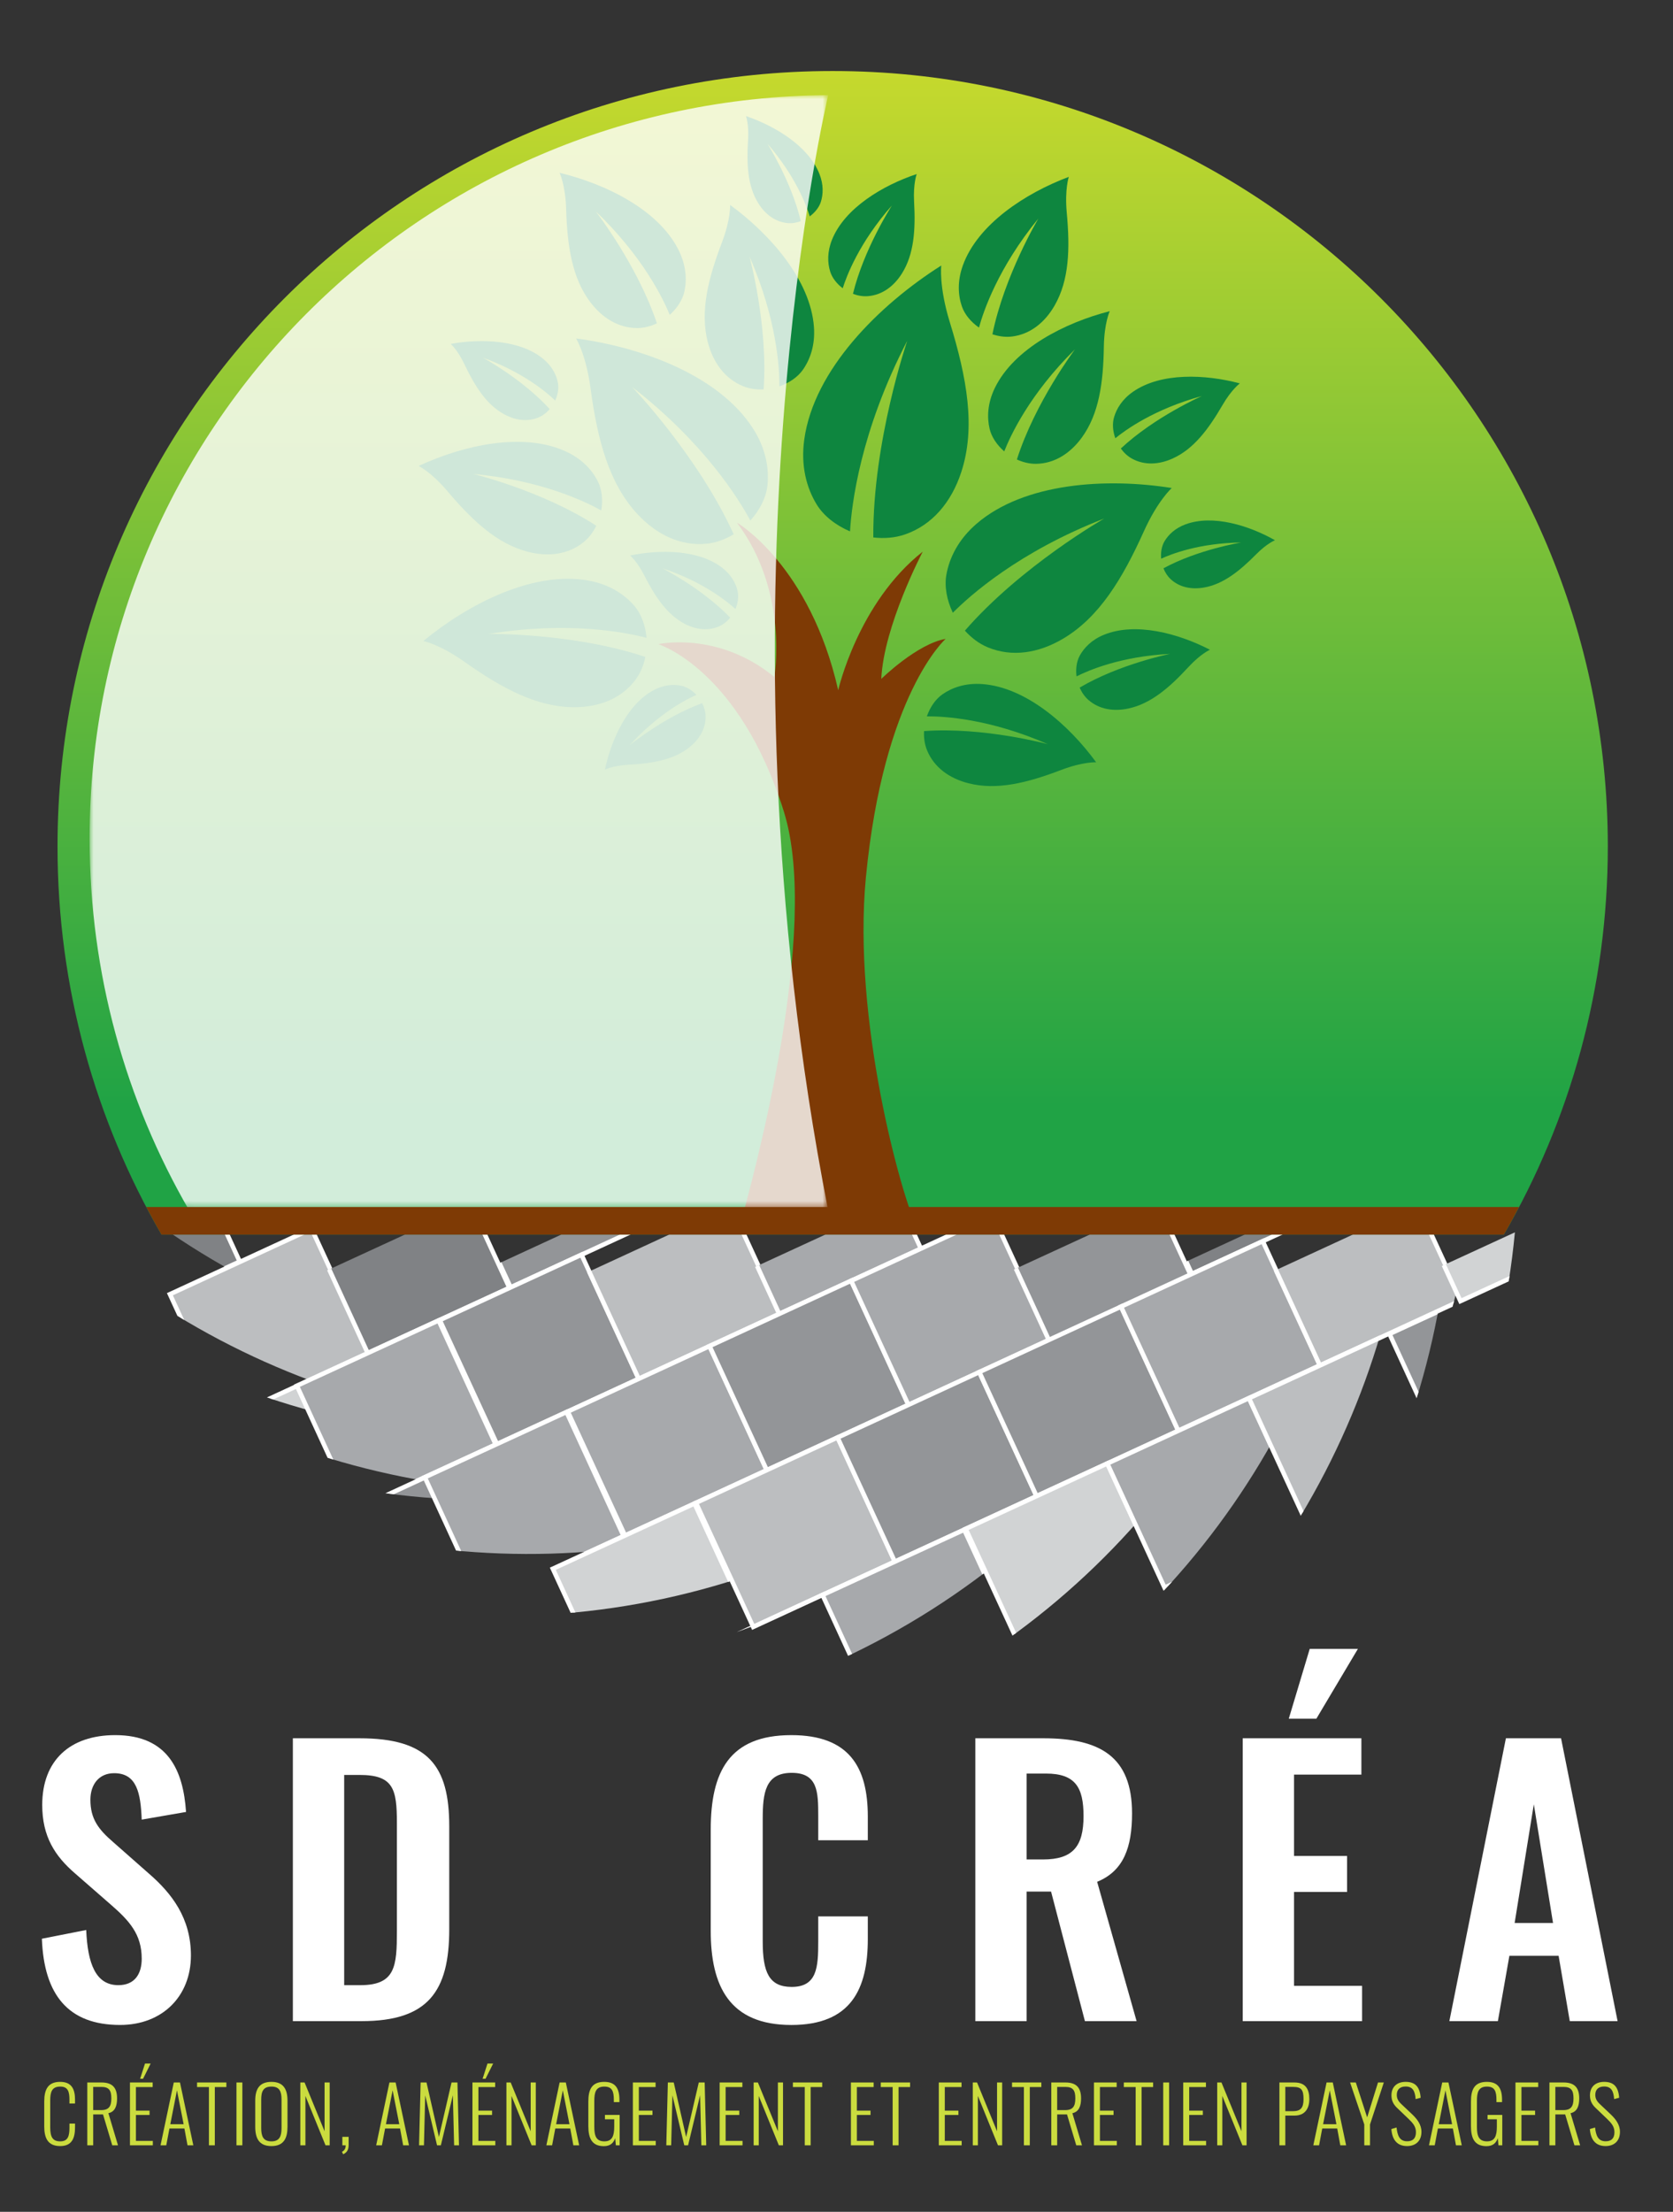
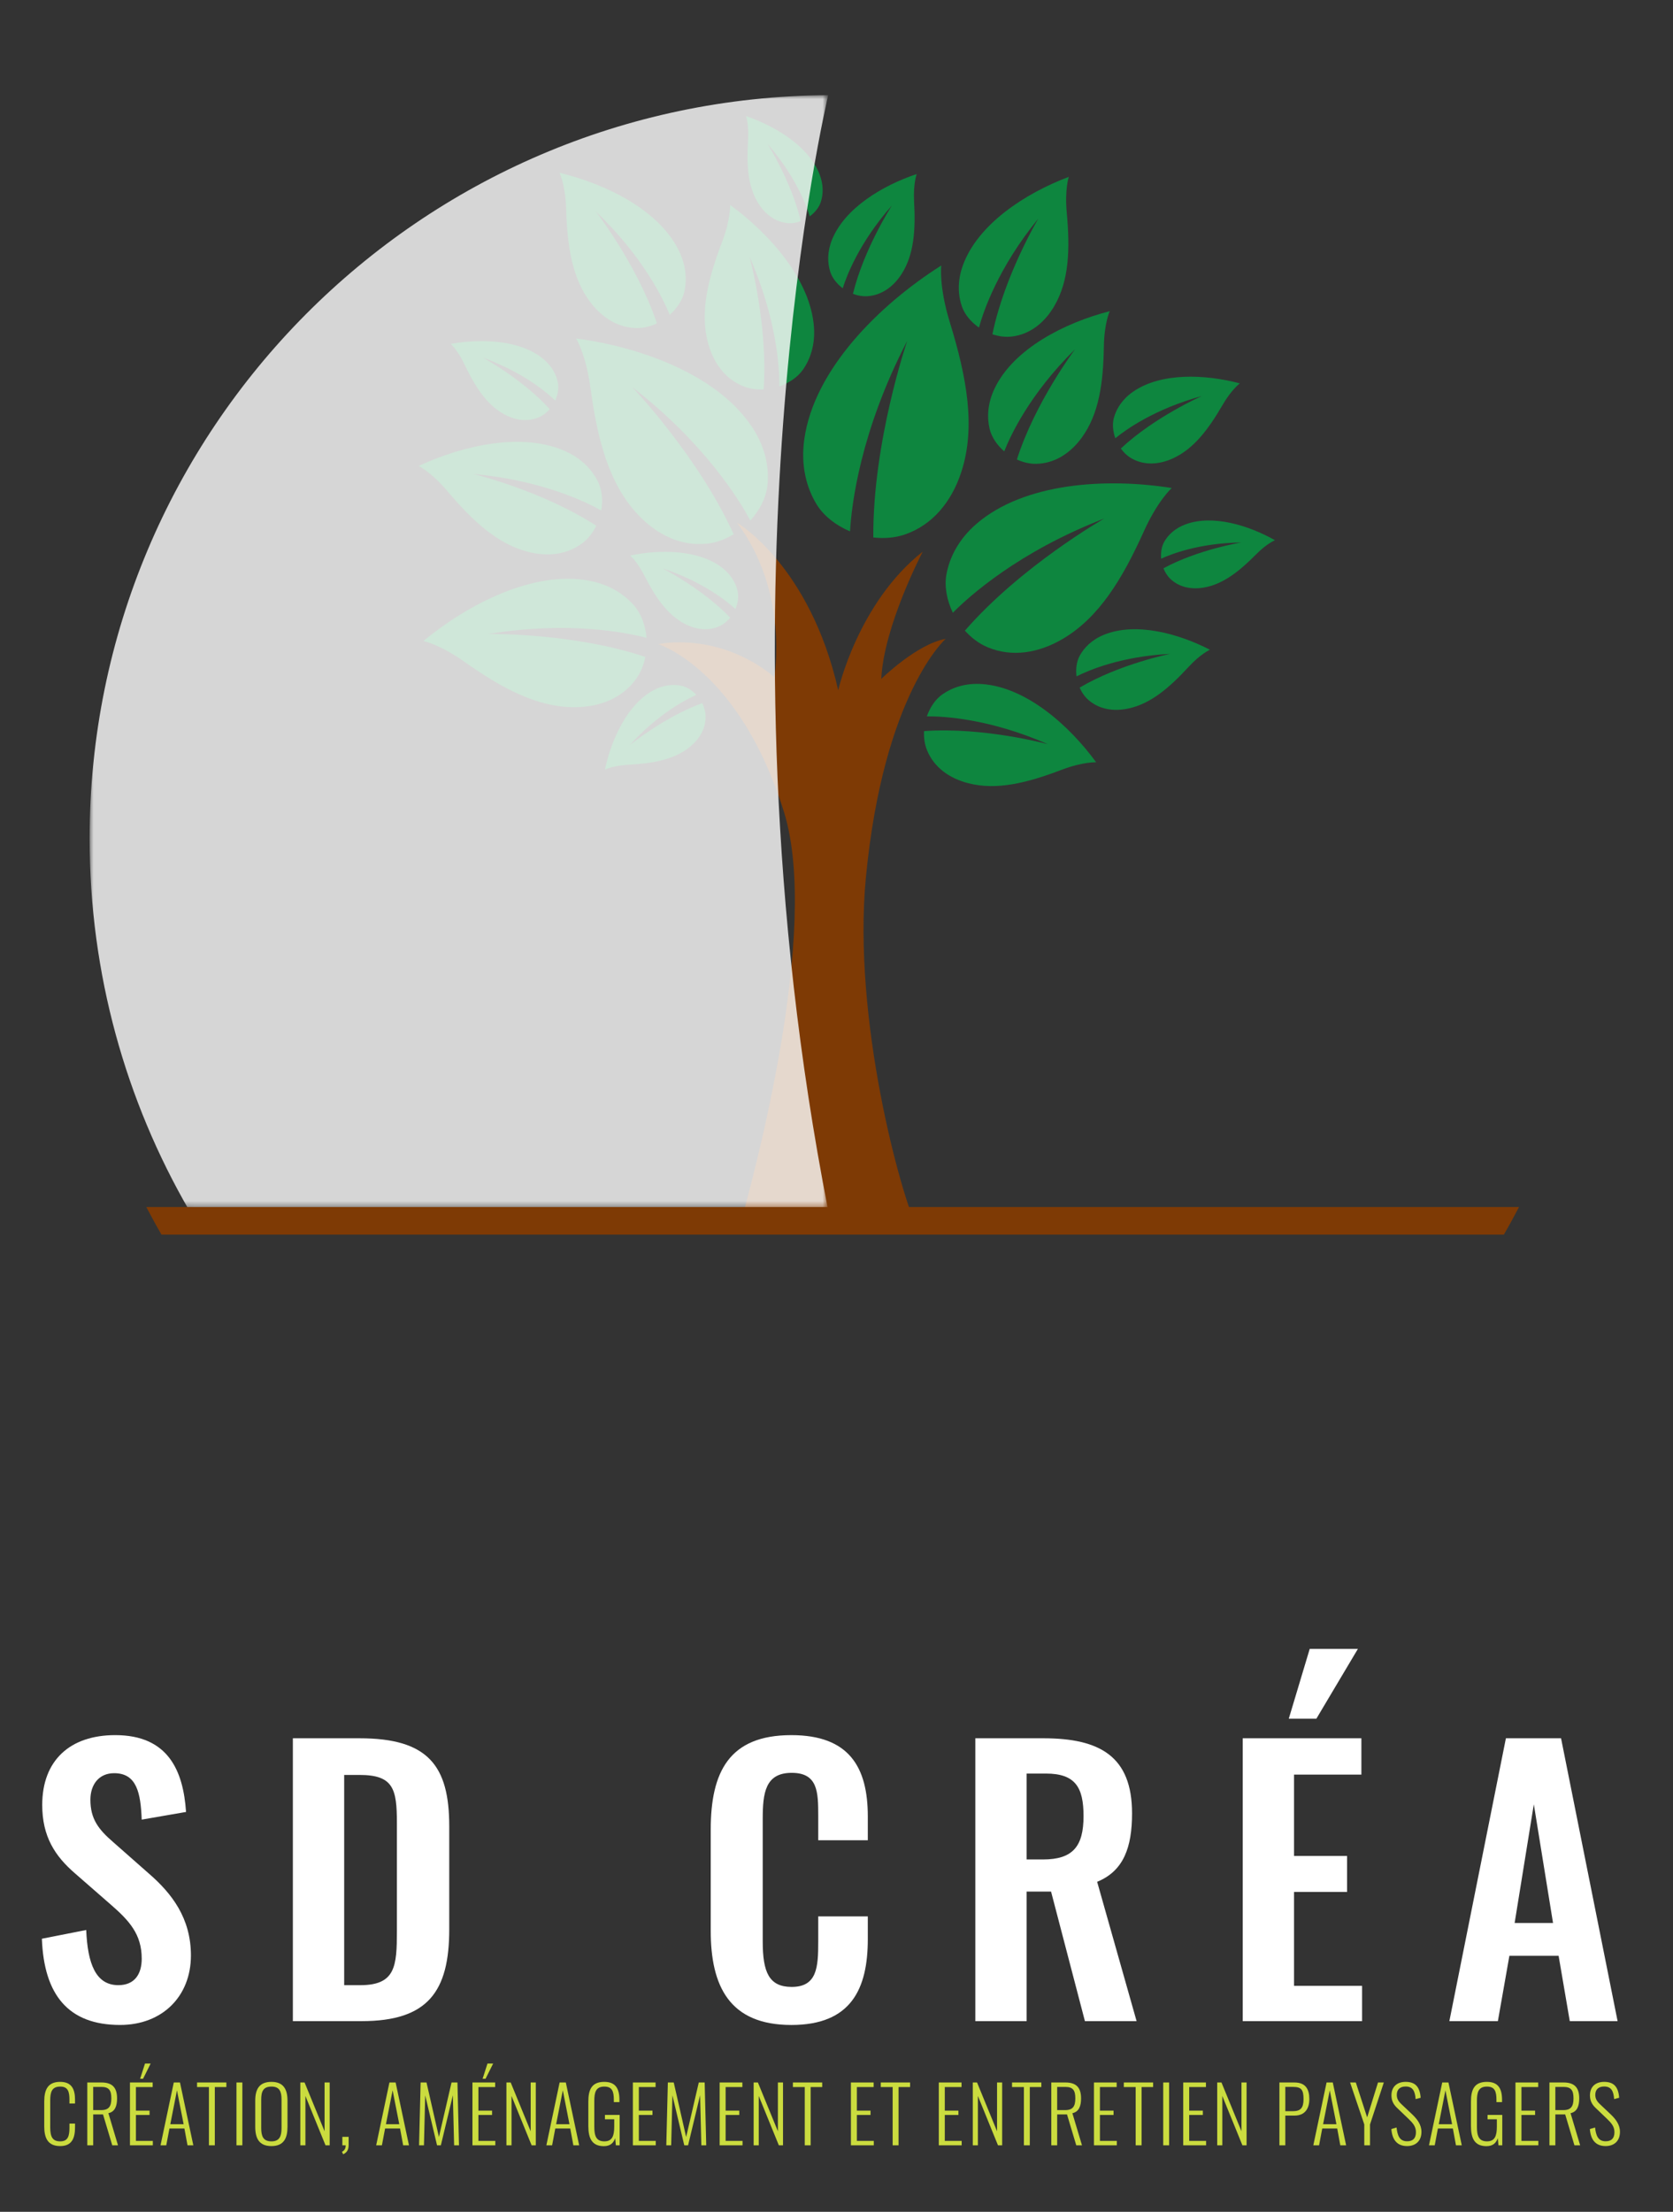
<svg xmlns="http://www.w3.org/2000/svg" xmlns:xlink="http://www.w3.org/1999/xlink" version="1.1" id="Calque_1" x="0px" y="0px" width="215.667px" height="285px" viewBox="0 0 215.667 285" enable-background="new 0 0 215.667 285" xml:space="preserve">
  <rect x="0" y="0" width="215.667" height="285" fill="#333333" stroke="none" />
  <g>
    <defs>
      <rect id="SVGID_1_" x="-324.333" y="-119.627" width="870.236" height="623.627" />
    </defs>
    <clipPath id="SVGID_2_">
      <use xlink:href="#SVGID_1_" overflow="visible" />
    </clipPath>
    <g clip-path="url(#SVGID_2_)">
      <defs>
        <rect id="SVGID_3_" x="-324.333" y="-119.627" width="870.236" height="623.627" />
      </defs>
      <clipPath id="SVGID_4_">
        <use xlink:href="#SVGID_3_" overflow="visible" />
      </clipPath>
      <path clip-path="url(#SVGID_4_)" fill="#FFFFFF" d="M5.399,249.813l5.715-1.125c0.18,4.318,1.215,7.108,4.14,7.108    c2.115,0,3.015-1.439,3.015-3.42c0-3.148-1.62-4.904-4.005-6.974l-4.59-4.005c-2.61-2.25-4.23-4.771-4.23-8.819    c0-5.76,3.6-9,9.405-9c6.84,0,8.775,4.589,9.134,9.899l-5.714,0.989c-0.135-3.42-0.63-5.983-3.555-5.983    c-1.98,0-3.06,1.483-3.06,3.419c0,2.475,1.035,3.825,2.97,5.49l4.545,4.005c2.97,2.563,5.444,5.76,5.444,10.573    c0,5.266-3.69,8.955-9.134,8.955C8.819,260.927,5.669,257.057,5.399,249.813" />
      <path clip-path="url(#SVGID_4_)" fill="#FFFFFF" d="M37.753,223.984h8.595c8.865,0,11.564,3.554,11.564,11.338v13.275    c0,8.01-2.745,11.835-11.294,11.835h-8.865V223.984z M46.438,255.798c4.544,0,4.725-2.431,4.725-6.976v-13.949    c0-4.364-0.45-6.164-4.815-6.164h-1.98v27.089H46.438z" />
      <path clip-path="url(#SVGID_4_)" fill="#FFFFFF" d="M91.619,248.778v-13.006c0-7.47,2.385-12.193,10.395-12.193    c7.469,0,9.855,4.139,9.855,10.483v3.062h-6.391v-3.151c0-3.059-0.045-5.535-3.42-5.535c-3.419,0-3.735,2.611-3.735,5.941v15.794    c0,3.959,0.811,5.849,3.735,5.849c3.286,0,3.42-2.563,3.42-5.805v-3.284h6.391v2.925c0,6.436-2.161,11.069-9.855,11.069    C94.003,260.927,91.619,255.887,91.619,248.778" />
      <path clip-path="url(#SVGID_4_)" fill="#FFFFFF" d="M125.729,223.984h8.773c7.29,0,11.431,2.34,11.431,9.675    c0,4.364-1.08,7.423-4.5,8.819l5.085,17.954h-6.661l-4.364-16.694h-3.149v16.694h-6.614V223.984z M134.458,239.599    c3.825,0,5.221-1.665,5.221-5.58c0-3.69-1.035-5.489-4.86-5.489h-2.475v11.069H134.458z" />
      <path clip-path="url(#SVGID_4_)" fill="#FFFFFF" d="M160.198,223.984h15.299v4.679h-8.684v10.485h6.839v4.634h-6.839v12.105h8.773    v4.545h-15.389V223.984z M168.837,212.465h6.21l-5.355,8.999h-3.555L168.837,212.465z" />
      <path clip-path="url(#SVGID_4_)" fill="#FFFFFF" d="M194.127,223.983h7.109l7.289,36.449h-6.164l-1.439-8.416h-6.346l-1.484,8.416    h-6.254L194.127,223.983z M200.202,247.788l-2.476-15.301l-2.474,15.301H200.202z" />
    </g>
    <g clip-path="url(#SVGID_2_)">
      <defs>
-         <path id="SVGID_5_" d="M20.816,159.09c17.285,29.838,49.558,49.912,86.522,49.912c36.965,0,69.238-20.074,86.524-49.912H20.816z" />
-       </defs>
+         </defs>
      <clipPath id="SVGID_6_">
        <use xlink:href="#SVGID_5_" overflow="visible" />
      </clipPath>
      <rect x="8.111" y="149.991" transform="matrix(0.908 -0.418 0.418 0.908 -64.788 22.179)" clip-path="url(#SVGID_6_)" fill="#808285" width="20.12" height="17.61" />
      <rect x="8.111" y="149.991" transform="matrix(0.908 -0.418 0.418 0.908 -64.788 22.179)" clip-path="url(#SVGID_6_)" fill="none" stroke="#FFFFFF" stroke-width="0.58" stroke-miterlimit="10" width="20.12" height="17.61" />
      <rect x="26.382" y="141.567" transform="matrix(0.908 -0.419 0.419 0.908 -59.61 29.072)" clip-path="url(#SVGID_6_)" fill="#A7A9AC" width="20.121" height="17.612" />
      <rect x="26.382" y="141.567" transform="matrix(0.908 -0.419 0.419 0.908 -59.61 29.072)" clip-path="url(#SVGID_6_)" fill="none" stroke="#FFFFFF" stroke-width="0.58" stroke-miterlimit="10" width="20.121" height="17.612" />
      <rect x="44.657" y="133.147" transform="matrix(0.908 -0.419 0.419 0.908 -54.393 35.937)" clip-path="url(#SVGID_6_)" fill="#58595B" width="20.119" height="17.61" />
      <rect x="44.657" y="133.147" transform="matrix(0.908 -0.419 0.419 0.908 -54.393 35.937)" clip-path="url(#SVGID_6_)" fill="none" stroke="#FFFFFF" stroke-width="0.58" stroke-miterlimit="10" width="20.119" height="17.61" />
-       <rect x="6.346" y="170.195" transform="matrix(0.908 -0.418 0.418 0.908 -73.412 23.298)" clip-path="url(#SVGID_6_)" fill="#58595B" width="20.12" height="17.612" />
      <rect x="6.346" y="170.195" transform="matrix(0.908 -0.418 0.418 0.908 -73.412 23.298)" clip-path="url(#SVGID_6_)" fill="none" stroke="#FFFFFF" stroke-width="0.58" stroke-miterlimit="10" width="20.12" height="17.612" />
      <rect x="24.618" y="161.772" transform="matrix(0.908 -0.419 0.419 0.908 -68.234 30.191)" clip-path="url(#SVGID_6_)" fill="#BCBEC0" width="20.12" height="17.612" />
      <rect x="24.618" y="161.772" transform="matrix(0.908 -0.419 0.419 0.908 -68.234 30.191)" clip-path="url(#SVGID_6_)" fill="none" stroke="#FFFFFF" stroke-width="0.58" stroke-miterlimit="10" width="20.12" height="17.612" />
      <rect x="42.891" y="153.352" transform="matrix(0.908 -0.418 0.418 0.908 -63.008 37.047)" clip-path="url(#SVGID_6_)" fill="#808285" width="20.119" height="17.611" />
      <rect x="42.891" y="153.352" transform="matrix(0.908 -0.418 0.418 0.908 -63.008 37.047)" clip-path="url(#SVGID_6_)" fill="none" stroke="#FFFFFF" stroke-width="0.58" stroke-miterlimit="10" width="20.119" height="17.611" />
      <rect x="61.164" y="144.93" transform="matrix(0.908 -0.419 0.419 0.908 -57.815 43.934)" clip-path="url(#SVGID_6_)" fill="#939598" width="20.12" height="17.611" />
      <rect x="61.164" y="144.93" transform="matrix(0.908 -0.419 0.419 0.908 -57.815 43.934)" clip-path="url(#SVGID_6_)" fill="none" stroke="#FFFFFF" stroke-width="0.58" stroke-miterlimit="10" width="20.12" height="17.611" />
      <rect x="79.436" y="136.509" transform="matrix(0.908 -0.418 0.418 0.908 -52.603 50.797)" clip-path="url(#SVGID_6_)" fill="#58595B" width="20.119" height="17.612" />
      <rect x="79.436" y="136.509" transform="matrix(0.908 -0.418 0.418 0.908 -52.603 50.797)" clip-path="url(#SVGID_6_)" fill="none" stroke="#FFFFFF" stroke-width="0.58" stroke-miterlimit="10" width="20.119" height="17.612" />
      <rect x="22.854" y="181.977" transform="matrix(0.908 -0.419 0.419 0.908 -76.852 31.306)" clip-path="url(#SVGID_6_)" fill="#D1D3D4" width="20.12" height="17.613" />
      <rect x="22.854" y="181.977" transform="matrix(0.908 -0.419 0.419 0.908 -76.852 31.306)" clip-path="url(#SVGID_6_)" fill="none" stroke="#FFFFFF" stroke-width="0.58" stroke-miterlimit="10" width="20.12" height="17.613" />
      <rect x="41.126" y="173.559" transform="matrix(0.908 -0.418 0.418 0.908 -71.619 38.158)" clip-path="url(#SVGID_6_)" fill="#A7A9AC" width="20.121" height="17.609" />
      <rect x="41.126" y="173.559" transform="matrix(0.908 -0.418 0.418 0.908 -71.619 38.158)" clip-path="url(#SVGID_6_)" fill="none" stroke="#FFFFFF" stroke-width="0.58" stroke-miterlimit="10" width="20.121" height="17.609" />
      <rect x="59.399" y="165.134" transform="matrix(0.908 -0.419 0.419 0.908 -66.435 45.05)" clip-path="url(#SVGID_6_)" fill="#939598" width="20.12" height="17.613" />
      <rect x="59.399" y="165.134" transform="matrix(0.908 -0.419 0.419 0.908 -66.435 45.05)" clip-path="url(#SVGID_6_)" fill="none" stroke="#FFFFFF" stroke-width="0.58" stroke-miterlimit="10" width="20.12" height="17.613" />
      <rect x="77.672" y="156.712" transform="matrix(0.908 -0.419 0.419 0.908 -61.236 51.933)" clip-path="url(#SVGID_6_)" fill="#BCBEC0" width="20.12" height="17.612" />
      <rect x="77.672" y="156.712" transform="matrix(0.908 -0.419 0.419 0.908 -61.236 51.933)" clip-path="url(#SVGID_6_)" fill="none" stroke="#FFFFFF" stroke-width="0.58" stroke-miterlimit="10" width="20.12" height="17.612" />
      <rect x="95.945" y="148.292" transform="matrix(0.908 -0.418 0.418 0.908 -56.014 58.778)" clip-path="url(#SVGID_6_)" fill="#A7A9AC" width="20.118" height="17.611" />
      <rect x="95.945" y="148.292" transform="matrix(0.908 -0.418 0.418 0.908 -56.014 58.778)" clip-path="url(#SVGID_6_)" fill="none" stroke="#FFFFFF" stroke-width="0.58" stroke-miterlimit="10" width="20.118" height="17.611" />
      <rect x="114.216" y="139.87" transform="matrix(0.908 -0.419 0.419 0.908 -50.831 65.69)" clip-path="url(#SVGID_6_)" fill="#8E7080" width="20.119" height="17.612" />
      <rect x="114.216" y="139.87" transform="matrix(0.908 -0.419 0.419 0.908 -50.831 65.69)" clip-path="url(#SVGID_6_)" fill="none" stroke="#FFFFFF" stroke-width="0.58" stroke-miterlimit="10" width="20.119" height="17.612" />
      <rect x="132.487" y="131.449" transform="matrix(0.908 -0.419 0.419 0.908 -45.619 72.546)" clip-path="url(#SVGID_6_)" fill="#D1D3D4" width="20.12" height="17.611" />
      <rect x="132.487" y="131.449" transform="matrix(0.908 -0.419 0.419 0.908 -45.619 72.546)" clip-path="url(#SVGID_6_)" fill="none" stroke="#FFFFFF" stroke-width="0.58" stroke-miterlimit="10" width="20.12" height="17.611" />
      <rect x="39.361" y="193.763" transform="matrix(0.908 -0.419 0.419 0.908 -80.252 39.286)" clip-path="url(#SVGID_6_)" fill="#939598" width="20.12" height="17.611" />
      <rect x="39.361" y="193.763" transform="matrix(0.908 -0.419 0.419 0.908 -80.252 39.286)" clip-path="url(#SVGID_6_)" fill="none" stroke="#FFFFFF" stroke-width="0.58" stroke-miterlimit="10" width="20.12" height="17.611" />
      <rect x="57.634" y="185.341" transform="matrix(0.908 -0.418 0.418 0.908 -75.043 46.155)" clip-path="url(#SVGID_6_)" fill="#A7A9AC" width="20.12" height="17.611" />
      <rect x="57.634" y="185.341" transform="matrix(0.908 -0.418 0.418 0.908 -75.043 46.155)" clip-path="url(#SVGID_6_)" fill="none" stroke="#FFFFFF" stroke-width="0.58" stroke-miterlimit="10" width="20.12" height="17.611" />
      <rect x="75.907" y="176.918" transform="matrix(0.908 -0.419 0.419 0.908 -69.858 53.05)" clip-path="url(#SVGID_6_)" fill="#A7A9AC" width="20.12" height="17.612" />
      <rect x="75.907" y="176.918" transform="matrix(0.908 -0.419 0.419 0.908 -69.858 53.05)" clip-path="url(#SVGID_6_)" fill="none" stroke="#FFFFFF" stroke-width="0.58" stroke-miterlimit="10" width="20.12" height="17.612" />
      <rect x="94.178" y="168.497" transform="matrix(0.908 -0.419 0.419 0.908 -64.645 59.912)" clip-path="url(#SVGID_6_)" fill="#939598" width="20.119" height="17.612" />
      <rect x="94.178" y="168.497" transform="matrix(0.908 -0.419 0.419 0.908 -64.645 59.912)" clip-path="url(#SVGID_6_)" fill="none" stroke="#FFFFFF" stroke-width="0.58" stroke-miterlimit="10" width="20.119" height="17.612" />
      <rect x="112.45" y="160.075" transform="matrix(0.908 -0.419 0.419 0.908 -59.453 66.807)" clip-path="url(#SVGID_6_)" fill="#A7A9AC" width="20.119" height="17.612" />
      <rect x="112.45" y="160.075" transform="matrix(0.908 -0.419 0.419 0.908 -59.453 66.807)" clip-path="url(#SVGID_6_)" fill="none" stroke="#FFFFFF" stroke-width="0.58" stroke-miterlimit="10" width="20.119" height="17.612" />
      <rect x="130.723" y="151.657" transform="matrix(0.908 -0.418 0.418 0.908 -54.233 73.65)" clip-path="url(#SVGID_6_)" fill="#939598" width="20.118" height="17.608" />
      <rect x="130.723" y="151.657" transform="matrix(0.908 -0.418 0.418 0.908 -54.233 73.65)" clip-path="url(#SVGID_6_)" fill="none" stroke="#FFFFFF" stroke-width="0.58" stroke-miterlimit="10" width="20.118" height="17.608" />
      <rect x="148.994" y="143.232" transform="matrix(0.908 -0.419 0.419 0.908 -49.036 80.537)" clip-path="url(#SVGID_6_)" fill="#808285" width="20.119" height="17.613" />
      <rect x="148.994" y="143.232" transform="matrix(0.908 -0.419 0.419 0.908 -49.036 80.537)" clip-path="url(#SVGID_6_)" fill="none" stroke="#FFFFFF" stroke-width="0.58" stroke-miterlimit="10" width="20.119" height="17.613" />
      <rect x="167.266" y="134.812" transform="matrix(0.908 -0.419 0.419 0.908 -43.835 87.418)" clip-path="url(#SVGID_6_)" fill="#6D6E71" width="20.12" height="17.612" />
      <rect x="167.266" y="134.812" transform="matrix(0.908 -0.419 0.419 0.908 -43.835 87.418)" clip-path="url(#SVGID_6_)" fill="none" stroke="#FFFFFF" stroke-width="0.58" stroke-miterlimit="10" width="20.12" height="17.612" />
      <rect x="74.143" y="197.125" transform="matrix(0.908 -0.418 0.418 0.908 -78.455 54.142)" clip-path="url(#SVGID_6_)" fill="#D1D3D4" width="20.119" height="17.61" />
      <rect x="74.143" y="197.125" transform="matrix(0.908 -0.418 0.418 0.908 -78.455 54.142)" clip-path="url(#SVGID_6_)" fill="none" stroke="#FFFFFF" stroke-width="0.58" stroke-miterlimit="10" width="20.119" height="17.61" />
      <rect x="92.415" y="188.701" transform="matrix(0.908 -0.419 0.419 0.908 -73.261 61.025)" clip-path="url(#SVGID_6_)" fill="#BCBEC0" width="20.119" height="17.613" />
      <rect x="92.415" y="188.701" transform="matrix(0.908 -0.419 0.419 0.908 -73.261 61.025)" clip-path="url(#SVGID_6_)" fill="none" stroke="#FFFFFF" stroke-width="0.58" stroke-miterlimit="10" width="20.119" height="17.613" />
      <rect x="110.687" y="180.279" transform="matrix(0.908 -0.419 0.419 0.908 -68.071 67.921)" clip-path="url(#SVGID_6_)" fill="#939598" width="20.12" height="17.613" />
      <rect x="110.687" y="180.279" transform="matrix(0.908 -0.419 0.419 0.908 -68.071 67.921)" clip-path="url(#SVGID_6_)" fill="none" stroke="#FFFFFF" stroke-width="0.58" stroke-miterlimit="10" width="20.12" height="17.613" />
-       <rect x="128.959" y="171.859" transform="matrix(0.908 -0.419 0.419 0.908 -62.858 74.779)" clip-path="url(#SVGID_6_)" fill="#939598" width="20.119" height="17.611" />
      <rect x="128.959" y="171.859" transform="matrix(0.908 -0.419 0.419 0.908 -62.858 74.779)" clip-path="url(#SVGID_6_)" fill="none" stroke="#FFFFFF" stroke-width="0.58" stroke-miterlimit="10" width="20.119" height="17.611" />
      <rect x="147.232" y="163.438" transform="matrix(0.908 -0.419 0.419 0.908 -57.654 81.65)" clip-path="url(#SVGID_6_)" fill="#A7A9AC" width="20.118" height="17.611" />
      <rect x="147.232" y="163.438" transform="matrix(0.908 -0.419 0.419 0.908 -57.654 81.65)" clip-path="url(#SVGID_6_)" fill="none" stroke="#FFFFFF" stroke-width="0.58" stroke-miterlimit="10" width="20.118" height="17.611" />
      <rect x="165.503" y="155.015" transform="matrix(0.908 -0.419 0.419 0.908 -52.459 88.55)" clip-path="url(#SVGID_6_)" fill="#BCBEC0" width="20.12" height="17.613" />
      <rect x="165.503" y="155.015" transform="matrix(0.908 -0.419 0.419 0.908 -52.459 88.55)" clip-path="url(#SVGID_6_)" fill="none" stroke="#FFFFFF" stroke-width="0.58" stroke-miterlimit="10" width="20.12" height="17.613" />
      <rect x="183.776" y="146.596" transform="matrix(0.908 -0.418 0.418 0.908 -47.242 95.374)" clip-path="url(#SVGID_6_)" fill="#D1D3D4" width="20.119" height="17.611" />
      <rect x="183.776" y="146.596" transform="matrix(0.908 -0.418 0.418 0.908 -47.242 95.374)" clip-path="url(#SVGID_6_)" fill="none" stroke="#FFFFFF" stroke-width="0.58" stroke-miterlimit="10" width="20.119" height="17.611" />
      <rect x="202.046" y="138.172" transform="matrix(0.908 -0.419 0.419 0.908 -42.054 102.318)" clip-path="url(#SVGID_6_)" fill="#6D6E71" width="20.119" height="17.614" />
      <rect x="202.046" y="138.172" transform="matrix(0.908 -0.419 0.419 0.908 -42.054 102.318)" clip-path="url(#SVGID_6_)" fill="none" stroke="#FFFFFF" stroke-width="0.58" stroke-miterlimit="10" width="20.119" height="17.614" />
      <rect x="90.649" y="208.907" transform="matrix(0.908 -0.419 0.419 0.908 -81.894 62.158)" clip-path="url(#SVGID_6_)" fill="#BCBEC0" width="20.119" height="17.613" />
      <rect x="90.649" y="208.907" transform="matrix(0.908 -0.419 0.419 0.908 -81.894 62.158)" clip-path="url(#SVGID_6_)" fill="none" stroke="#FFFFFF" stroke-width="0.58" stroke-miterlimit="10" width="20.119" height="17.613" />
      <rect x="108.922" y="200.486" transform="matrix(0.908 -0.418 0.418 0.908 -76.672 69.008)" clip-path="url(#SVGID_6_)" fill="#A7A9AC" width="20.118" height="17.612" />
      <rect x="108.922" y="200.486" transform="matrix(0.908 -0.418 0.418 0.908 -76.672 69.008)" clip-path="url(#SVGID_6_)" fill="none" stroke="#FFFFFF" stroke-width="0.58" stroke-miterlimit="10" width="20.118" height="17.612" />
      <rect x="127.193" y="192.065" transform="matrix(0.908 -0.419 0.419 0.908 -71.478 75.895)" clip-path="url(#SVGID_6_)" fill="#D1D3D4" width="20.118" height="17.613" />
      <rect x="127.193" y="192.065" transform="matrix(0.908 -0.419 0.419 0.908 -71.478 75.895)" clip-path="url(#SVGID_6_)" fill="none" stroke="#FFFFFF" stroke-width="0.58" stroke-miterlimit="10" width="20.118" height="17.613" />
      <rect x="145.464" y="183.642" transform="matrix(0.908 -0.419 0.419 0.908 -66.282 82.785)" clip-path="url(#SVGID_6_)" fill="#A7A9AC" width="20.119" height="17.614" />
      <rect x="145.464" y="183.642" transform="matrix(0.908 -0.419 0.419 0.908 -66.282 82.785)" clip-path="url(#SVGID_6_)" fill="none" stroke="#FFFFFF" stroke-width="0.58" stroke-miterlimit="10" width="20.119" height="17.614" />
      <rect x="163.737" y="175.221" transform="matrix(0.908 -0.419 0.419 0.908 -61.082 89.671)" clip-path="url(#SVGID_6_)" fill="#BCBEC0" width="20.119" height="17.611" />
      <rect x="163.737" y="175.221" transform="matrix(0.908 -0.419 0.419 0.908 -61.082 89.671)" clip-path="url(#SVGID_6_)" fill="none" stroke="#FFFFFF" stroke-width="0.58" stroke-miterlimit="10" width="20.119" height="17.611" />
      <rect x="182.009" y="166.8" transform="matrix(0.908 -0.418 0.418 0.908 -55.866 96.51)" clip-path="url(#SVGID_6_)" fill="#939598" width="20.12" height="17.61" />
      <rect x="182.009" y="166.8" transform="matrix(0.908 -0.418 0.418 0.908 -55.866 96.51)" clip-path="url(#SVGID_6_)" fill="none" stroke="#FFFFFF" stroke-width="0.58" stroke-miterlimit="10" width="20.12" height="17.61" />
      <rect x="200.282" y="158.378" transform="matrix(0.908 -0.418 0.418 0.908 -50.663 103.379)" clip-path="url(#SVGID_6_)" fill="#8E7080" width="20.118" height="17.612" />
      <rect x="200.282" y="158.378" transform="matrix(0.908 -0.418 0.418 0.908 -50.663 103.379)" clip-path="url(#SVGID_6_)" fill="none" stroke="#FFFFFF" stroke-width="0.58" stroke-miterlimit="10" width="20.118" height="17.612" />
    </g>
    <g clip-path="url(#SVGID_2_)">
      <defs>
-         <path id="SVGID_7_" d="M7.415,109.076c0,18.224,4.881,35.305,13.402,50.014h173.046c8.521-14.709,13.401-31.79,13.401-50.014     c0-55.186-44.738-99.925-99.926-99.925C52.152,9.151,7.415,53.89,7.415,109.076" />
-       </defs>
+         </defs>
      <clipPath id="SVGID_8_">
        <use xlink:href="#SVGID_7_" overflow="visible" />
      </clipPath>
      <linearGradient id="SVGID_9_" gradientUnits="userSpaceOnUse" x1="-324.334" y1="503.998" x2="-323.334" y2="503.998" gradientTransform="matrix(-1.609 148.852 148.852 1.609 -75435.023 47475.938)">
        <stop offset="0" style="stop-color:#C6D92D" />
        <stop offset="0.899" style="stop-color:#20A345" />
        <stop offset="1" style="stop-color:#20A345" />
      </linearGradient>
      <polygon clip-path="url(#SVGID_8_)" fill="url(#SVGID_9_)" points="208.885,9.168 207.241,161.25 5.794,159.072 7.438,6.991   " />
    </g>
    <g clip-path="url(#SVGID_2_)">
      <defs>
        <rect id="SVGID_10_" x="-324.333" y="-119.627" width="870.236" height="623.627" />
      </defs>
      <clipPath id="SVGID_11_">
        <use xlink:href="#SVGID_10_" overflow="visible" />
      </clipPath>
      <path clip-path="url(#SVGID_11_)" fill="#7E3A05" d="M101.062,104.62c4.748,15.253-3.904,47.002-5.846,53.914h23.127    c-2.226-4.505-8.467-27.262-6.721-45.467c2.27-23.665,10.282-30.746,10.282-30.746c-3.705,0.654-8.296,5.156-8.296,5.156    c0.311-6.832,5.346-16.399,5.346-16.399c-8.357,6.584-10.9,17.858-10.9,17.858C104.4,72.817,95.004,67.352,95.004,67.352    c6.739,8.944,4.817,19.875,4.817,19.875c-7.309-5.963-14.95-4.223-14.95-4.223S95.34,86.234,101.062,104.62" />
      <path clip-path="url(#SVGID_11_)" fill="#0E863F" d="M122.446,41.538c-1.435-4.655-1.108-7.326-1.108-7.326    c-8.052,5.102-16.407,13.432-17.657,22.394c-0.48,3.449,0.307,6.271,1.58,8.368c0.895,1.477,2.469,2.713,4.315,3.496    c0.201-3.407,1.308-12.851,7.376-24.553c0,0-4.45,12.954-4.375,25.338c1.35,0.151,2.736,0.071,4.062-0.382    c3.539-1.212,6.006-4.161,7.277-8.035C125.803,55.085,124.649,48.689,122.446,41.538" />
      <path clip-path="url(#SVGID_11_)" fill="#0E863F" d="M147.453,68.47c1.795-3.981,3.599-5.586,3.599-5.586    c-8.44-1.34-18.999-0.691-25.153,4.596c-2.367,2.034-3.511,4.399-3.9,6.564c-0.273,1.525,0.055,3.29,0.831,4.912    c2.155-2.173,8.501-7.87,19.518-12.142c0,0-10.672,6.074-17.963,14.448c0.817,0.903,1.798,1.67,2.959,2.151    c3.099,1.284,6.506,0.762,9.655-1.09C141.679,79.572,144.695,74.586,147.453,68.47" />
      <path clip-path="url(#SVGID_11_)" fill="#0E863F" d="M142.298,44.661c0.048-3.041,0.758-4.564,0.758-4.564    c-5.766,1.475-12.333,4.806-14.806,9.884c-0.953,1.954-1.029,3.782-0.681,5.272c0.247,1.05,0.945,2.088,1.888,2.91    c0.777-1.984,3.26-7.377,9.12-13.151c0,0-5.143,6.83-7.49,14.196c0.772,0.35,1.612,0.571,2.485,0.557    c2.335-0.036,4.368-1.31,5.871-3.364C141.674,53.351,142.227,49.331,142.298,44.661" />
      <path clip-path="url(#SVGID_11_)" fill="#0E863F" d="M137.516,27.408c-0.277-3.028,0.264-4.618,0.264-4.618    c-5.574,2.085-11.746,6.102-13.659,11.416c-0.736,2.046-0.617,3.871-0.11,5.315c0.36,1.017,1.162,1.974,2.19,2.69    c0.559-2.056,2.448-7.684,7.655-14.054c0,0-4.381,7.342-5.924,14.917c0.808,0.267,1.664,0.395,2.531,0.288    c2.319-0.287,4.202-1.772,5.476-3.975C137.831,36.115,137.947,32.059,137.516,27.408" />
      <path clip-path="url(#SVGID_11_)" fill="#0E863F" d="M136.786,99.216c2.841-1.084,4.52-0.991,4.52-0.991    c-3.51-4.806-9.041-9.668-14.673-10.079c-2.168-0.159-3.895,0.447-5.148,1.326c-0.884,0.618-1.589,1.649-2.002,2.832    c2.13-0.016,8.06,0.289,15.597,3.588c0,0-8.252-2.242-15.961-1.688c-0.041,0.848,0.066,1.708,0.403,2.514    c0.9,2.155,2.838,3.572,5.304,4.205C128.485,101.863,132.422,100.882,136.786,99.216" />
      <path clip-path="url(#SVGID_11_)" fill="#0E863F" d="M153.179,85.976c1.597-1.735,2.793-2.252,2.793-2.252    c-4.098-2.124-9.619-3.589-13.672-1.926c-1.56,0.639-2.549,1.657-3.117,2.7c-0.398,0.734-0.53,1.693-0.407,2.657    c1.472-0.747,5.692-2.584,12.067-2.899c0,0-6.504,1.295-11.666,4.346c0.267,0.603,0.638,1.162,1.15,1.606    c1.37,1.186,3.206,1.5,5.135,1.086C148.328,90.682,150.722,88.639,153.179,85.976" />
      <path clip-path="url(#SVGID_11_)" fill="#0E863F" d="M161.923,71.434c1.406-1.423,2.438-1.821,2.438-1.821    c-3.407-1.928-8.039-3.337-11.525-2.052c-1.341,0.493-2.21,1.326-2.722,2.191c-0.361,0.61-0.503,1.417-0.428,2.239    c1.271-0.589,4.901-2.016,10.313-2.087c0,0-5.551,0.897-10.016,3.324c0.206,0.521,0.504,1.004,0.924,1.397    c1.124,1.045,2.67,1.369,4.318,1.078C157.671,75.272,159.764,73.614,161.923,71.434" />
      <path clip-path="url(#SVGID_11_)" fill="#0E863F" d="M157.588,52.204c1.186-2.039,2.242-2.801,2.242-2.801    c-4.461-1.189-10.168-1.426-13.765,1.072c-1.386,0.961-2.132,2.168-2.459,3.31c-0.233,0.803-0.156,1.769,0.171,2.684    c1.28-1.048,5.004-3.755,11.159-5.439c0,0-6.071,2.67-10.451,6.764c0.39,0.53,0.873,0.997,1.47,1.32    c1.594,0.861,3.451,0.77,5.247-0.05C153.87,57.847,155.768,55.336,157.588,52.204" />
      <path clip-path="url(#SVGID_11_)" fill="#0E863F" d="M117.836,26c-0.128-2.355,0.338-3.572,0.338-3.572    c-4.381,1.454-9.278,4.388-10.917,8.452c-0.629,1.564-0.591,2.982-0.238,4.116c0.248,0.799,0.842,1.565,1.617,2.149    c0.494-1.577,2.121-5.885,6.342-10.671c0,0-3.609,5.564-5.024,11.391c0.617,0.229,1.278,0.354,1.953,0.296    c1.805-0.155,3.31-1.251,4.362-2.922C117.827,32.758,118.036,29.617,117.836,26" />
      <path clip-path="url(#SVGID_11_)" fill="#0E863F" d="M59.83,85.246c-3.159-2.233-5.256-2.648-5.256-2.648    c5.843-4.817,14.196-9.064,21.271-7.792c2.721,0.491,4.658,1.782,5.926,3.26c0.893,1.042,1.437,2.537,1.572,4.123    C80.721,81.5,73.316,80,62.984,81.687c0,0,10.879-0.157,20.208,2.962c-0.219,1.058-0.623,2.085-1.293,2.972    c-1.79,2.373-4.626,3.505-7.864,3.506C69.227,91.131,64.683,88.679,59.83,85.246" />
      <path clip-path="url(#SVGID_11_)" fill="#0E863F" d="M76.12,49.994c-0.583-4.329-1.853-6.381-1.853-6.381    c8.472,1.126,18.405,4.762,22.792,11.585c1.69,2.625,2.111,5.219,1.864,7.404c-0.174,1.539-0.989,3.139-2.198,4.47    c-1.445-2.697-5.9-9.967-15.238-17.209c0,0,8.494,8.869,13.091,18.976c-1.042,0.631-2.201,1.088-3.449,1.217    c-3.337,0.345-6.454-1.127-8.945-3.802C78.484,62.282,77.016,56.644,76.12,49.994" />
      <path clip-path="url(#SVGID_11_)" fill="#0E863F" d="M93.06,31.249c1.16-3.043,1.06-4.84,1.06-4.84    c5.149,3.756,10.362,9.679,10.805,15.714c0.172,2.322-0.478,4.171-1.418,5.515c-0.662,0.947-1.767,1.703-3.033,2.145    c0.015-2.283-0.312-8.633-3.851-16.706c0,0,2.406,8.838,1.814,17.099c-0.907,0.043-1.83-0.072-2.693-0.433    c-2.309-0.963-3.827-3.038-4.506-5.679C90.229,40.144,91.277,35.925,93.06,31.249" />
      <path clip-path="url(#SVGID_11_)" fill="#0E863F" d="M72.981,26.932c-0.094-3.114-0.843-4.663-0.843-4.663    c5.926,1.424,12.703,4.737,15.313,9.901c1.004,1.988,1.111,3.858,0.775,5.39c-0.238,1.079-0.934,2.152-1.889,3.008    c-0.826-2.02-3.449-7.506-9.54-13.333c0,0,5.372,6.919,7.885,14.428c-0.785,0.371-1.64,0.608-2.536,0.608    c-2.393-0.001-4.495-1.276-6.064-3.357C73.751,35.823,73.126,31.714,72.981,26.932" />
      <path clip-path="url(#SVGID_11_)" fill="#0E863F" d="M57.697,63.308c-2.104-2.487-3.727-3.267-3.727-3.267    c5.778-2.694,13.482-4.395,18.98-1.866c2.116,0.972,3.422,2.434,4.144,3.907c0.508,1.037,0.637,2.369,0.413,3.692    c-1.992-1.116-7.711-3.898-16.489-4.702c0,0,8.901,2.165,15.848,6.675c-0.402,0.815-0.948,1.567-1.682,2.149    c-1.958,1.557-4.508,1.883-7.149,1.201C64.116,70.084,60.929,67.128,57.697,63.308" />
      <path clip-path="url(#SVGID_11_)" fill="#0E863F" d="M59.857,46.914c-0.886-1.859-1.753-2.598-1.753-2.598    c3.967-0.716,8.952-0.515,11.907,1.915c1.136,0.936,1.699,2.04,1.904,3.057c0.144,0.716,0.008,1.552-0.343,2.324    c-1.037-1.003-4.086-3.625-9.324-5.53c0,0,5.094,2.757,8.615,6.633c-0.377,0.434-0.832,0.805-1.374,1.044    c-1.448,0.635-3.06,0.425-4.565-0.417C62.69,52.091,61.218,49.77,59.857,46.914" />
      <path clip-path="url(#SVGID_11_)" fill="#0E863F" d="M96.432,18.079c0.13-2.055-0.268-3.122-0.268-3.122    c3.815,1.304,8.074,3.903,9.472,7.465c0.538,1.369,0.493,2.608,0.178,3.596c-0.223,0.696-0.748,1.359-1.43,1.864    c-0.42-1.381-1.807-5.155-5.458-9.367c0,0,3.11,4.887,4.302,9.986c-0.54,0.196-1.118,0.299-1.708,0.243    c-1.575-0.148-2.88-1.117-3.786-2.584C96.39,23.982,96.231,21.237,96.432,18.079" />
      <path clip-path="url(#SVGID_11_)" fill="#0E863F" d="M83.039,74.115c-0.929-1.823-1.81-2.533-1.81-2.533    c3.924-0.819,8.882-0.75,11.882,1.588c1.155,0.9,1.743,1.982,1.972,2.986c0.163,0.708,0.05,1.541-0.278,2.318    c-1.058-0.968-4.157-3.494-9.412-5.25c0,0,5.134,2.608,8.736,6.366c-0.362,0.441-0.806,0.822-1.337,1.073    c-1.423,0.671-3.03,0.502-4.547-0.294C85.992,79.186,84.468,76.918,83.039,74.115" />
      <path clip-path="url(#SVGID_11_)" fill="#0E863F" d="M81.029,98.54c-2.045,0.114-3.05,0.632-3.05,0.632    c0.838-3.919,2.904-8.428,6.255-10.226c1.29-0.693,2.517-0.794,3.529-0.598c0.714,0.138,1.429,0.579,2.008,1.193    c-1.314,0.574-4.876,2.39-8.605,6.487c0,0,4.459-3.643,9.352-5.42c0.257,0.511,0.427,1.07,0.441,1.658    c0.038,1.572-0.765,2.975-2.106,4.04C86.859,97.889,84.168,98.367,81.029,98.54" />
      <defs>
        <filter id="Adobe_OpacityMaskFilter" filterUnits="userSpaceOnUse" x="11.551" y="12.262" width="95.213" height="143.725">
          <feColorMatrix type="matrix" values="1 0 0 0 0  0 1 0 0 0  0 0 1 0 0  0 0 0 1 0" />
        </filter>
      </defs>
      <mask maskUnits="userSpaceOnUse" x="11.551" y="12.262" width="95.213" height="143.725" id="SVGID_12_">
        <g filter="url(#Adobe_OpacityMaskFilter)">
          <rect x="11.551" y="12.262" clip-path="url(#SVGID_11_)" width="95.213" height="143.725" />
          <g enable-background="new    ">
            <g>
              <defs>
                <path id="SVGID_13_" d="M106.765,12.262c-52.637,0.31-95.213,43.071-95.213,95.782c0,17.469,4.678,33.843,12.847,47.943         h82.366V12.262z" />
              </defs>
              <clipPath id="SVGID_14_" clip-path="url(#SVGID_11_)">
                <use xlink:href="#SVGID_13_" overflow="visible" />
              </clipPath>
              <linearGradient id="SVGID_15_" gradientUnits="userSpaceOnUse" x1="-324.334" y1="503.967" x2="-323.334" y2="503.967" gradientTransform="matrix(48.986 144.569 144.569 -48.986 -56934.617 71589.719)">
                <stop offset="0" style="stop-color:#FFFFFF" />
                <stop offset="0.608" style="stop-color:#000000" />
                <stop offset="1" style="stop-color:#000000" />
              </linearGradient>
              <polygon clip-path="url(#SVGID_14_)" fill="url(#SVGID_15_)" points="96.958,-16.678 150.449,141.185 21.357,184.927         -32.133,27.064       " />
            </g>
          </g>
        </g>
      </mask>
      <g opacity="0.8" clip-path="url(#SVGID_11_)" mask="url(#SVGID_12_)">
        <g>
          <defs>
            <rect id="SVGID_16_" x="11.551" y="12.262" width="95.213" height="143.725" />
          </defs>
          <clipPath id="SVGID_17_">
            <use xlink:href="#SVGID_16_" overflow="visible" />
          </clipPath>
          <path clip-path="url(#SVGID_17_)" fill="#FFFFFF" d="M106.765,12.262c-52.637,0.31-95.213,43.071-95.213,95.782      c0,17.468,4.678,33.842,12.847,47.943h82.366C91.276,76.904,106.765,12.262,106.765,12.262" />
        </g>
      </g>
      <path clip-path="url(#SVGID_11_)" fill="#7E3A05" d="M18.859,155.526c0.632,1.201,1.279,2.393,1.958,3.564h173.044    c0.68-1.171,1.325-2.363,1.958-3.564H18.859z" />
      <path clip-path="url(#SVGID_11_)" fill="#CBDC3F" d="M5.704,274.004v-3.219c0-1.488,0.44-2.528,2.049-2.528    c1.449,0,1.919,0.89,1.919,2.299v0.49H8.953v-0.471c0-1.05-0.181-1.709-1.19-1.709c-1.1,0-1.289,0.73-1.289,1.81v3.447    c0,1.199,0.29,1.8,1.289,1.8c1.009,0,1.19-0.699,1.19-1.76v-0.529h0.719v0.479c0,1.419-0.41,2.418-1.919,2.418    C6.113,276.531,5.704,275.412,5.704,274.004" />
      <path clip-path="url(#SVGID_11_)" fill="#CBDC3F" d="M11.253,268.336h1.829c1.509,0,2.009,0.78,2.009,2.06    c0,0.92-0.24,1.71-1.119,1.898l1.239,4.138h-0.74l-1.189-3.977h-1.269v3.977h-0.76V268.336z M13.042,271.896    c1,0,1.31-0.5,1.31-1.5c0-0.999-0.261-1.488-1.29-1.488h-1.049v2.988H13.042z" />
      <path clip-path="url(#SVGID_11_)" fill="#CBDC3F" d="M16.753,268.336h2.928v0.59h-2.158v3.038h1.758v0.561h-1.758v3.339h2.178    v0.568h-2.948V268.336z M18.692,265.898h0.729l-0.979,1.959h-0.38L18.692,265.898z" />
      <path clip-path="url(#SVGID_11_)" fill="#CBDC3F" d="M22.403,268.337h0.799l1.72,8.096h-0.75l-0.4-2.169h-1.929l-0.41,2.169    h-0.739L22.403,268.337z M23.672,273.714l-0.859-4.367l-0.86,4.367H23.672z" />
      <polygon clip-path="url(#SVGID_11_)" fill="#CBDC3F" points="26.933,268.927 25.403,268.927 25.403,268.336 29.182,268.336     29.182,268.927 27.692,268.927 27.692,276.433 26.933,276.433   " />
      <rect x="30.483" y="268.337" clip-path="url(#SVGID_11_)" fill="#CBDC3F" width="0.76" height="8.096" />
      <path clip-path="url(#SVGID_11_)" fill="#CBDC3F" d="M32.903,274.044v-3.358c0-1.469,0.51-2.429,2.089-2.429    c1.559,0,2.069,0.97,2.069,2.429v3.368c0,1.459-0.48,2.478-2.069,2.478C33.383,276.531,32.903,275.513,32.903,274.044     M36.292,274.214v-3.668c0-1.029-0.24-1.68-1.299-1.68c-1.079,0-1.32,0.65-1.32,1.68v3.668c0,1.02,0.241,1.709,1.32,1.709    C36.051,275.923,36.292,275.233,36.292,274.214" />
      <polygon clip-path="url(#SVGID_11_)" fill="#CBDC3F" points="38.713,268.337 39.263,268.337 41.841,274.623 41.841,268.337     42.5,268.337 42.5,276.433 41.962,276.433 39.373,270.075 39.373,276.433 38.713,276.433   " />
      <path clip-path="url(#SVGID_11_)" fill="#CBDC3F" d="M44.083,277.272c0.35-0.2,0.479-0.44,0.479-0.841h-0.429v-1.09h0.809v1.011    c0,0.659-0.199,0.988-0.699,1.238L44.083,277.272z" />
      <path clip-path="url(#SVGID_11_)" fill="#CBDC3F" d="M50.202,268.337h0.799l1.72,8.096h-0.75l-0.4-2.169h-1.929l-0.41,2.169    h-0.739L50.202,268.337z M51.471,273.714l-0.859-4.367l-0.86,4.367H51.471z" />
      <polygon clip-path="url(#SVGID_11_)" fill="#CBDC3F" points="54.223,268.337 54.982,268.337 56.581,275.362 58.209,268.337     58.969,268.337 59.169,276.433 58.54,276.433 58.379,269.985 56.831,276.433 56.34,276.433 54.813,269.995 54.652,276.433     54.022,276.433   " />
      <path clip-path="url(#SVGID_11_)" fill="#CBDC3F" d="M60.903,268.336h2.928v0.59h-2.159v3.038h1.76v0.561h-1.76v3.339h2.18v0.568    h-2.949V268.336z M62.842,265.898h0.729l-0.979,1.959h-0.38L62.842,265.898z" />
      <polygon clip-path="url(#SVGID_11_)" fill="#CBDC3F" points="65.283,268.337 65.833,268.337 68.411,274.623 68.411,268.337     69.07,268.337 69.07,276.433 68.531,276.433 65.942,270.075 65.942,276.433 65.283,276.433   " />
      <path clip-path="url(#SVGID_11_)" fill="#CBDC3F" d="M72.141,268.337h0.8l1.719,8.096h-0.749l-0.399-2.169h-1.93l-0.409,2.169    h-0.741L72.141,268.337z M73.411,273.714l-0.859-4.367l-0.86,4.367H73.411z" />
      <path clip-path="url(#SVGID_11_)" fill="#CBDC3F" d="M75.843,273.964v-3.158c0-1.549,0.43-2.549,2.049-2.549    c1.449,0,1.959,0.84,1.959,2.329v0.278h-0.72v-0.278c0-1.141-0.24-1.72-1.229-1.72c-1.12,0-1.289,0.78-1.289,1.859v3.328    c0,1.18,0.25,1.869,1.298,1.869c1,0,1.27-0.689,1.27-1.89v-0.949h-1.199v-0.569h1.898v3.918h-0.489l-0.09-0.92    c-0.21,0.62-0.63,1.03-1.459,1.03C76.302,276.543,75.843,275.513,75.843,273.964" />
      <polygon clip-path="url(#SVGID_11_)" fill="#CBDC3F" points="81.582,268.337 84.511,268.337 84.511,268.927 82.352,268.927     82.352,271.965 84.111,271.965 84.111,272.523 82.352,272.523 82.352,275.862 84.531,275.862 84.531,276.433 81.582,276.433   " />
      <polygon clip-path="url(#SVGID_11_)" fill="#CBDC3F" points="86.093,268.337 86.852,268.337 88.451,275.362 90.08,268.337     90.839,268.337 91.04,276.433 90.41,276.433 90.25,269.985 88.701,276.433 88.21,276.433 86.683,269.995 86.522,276.433     85.893,276.433   " />
      <polygon clip-path="url(#SVGID_11_)" fill="#CBDC3F" points="92.771,268.337 95.7,268.337 95.7,268.927 93.542,268.927     93.542,271.965 95.3,271.965 95.3,272.523 93.542,272.523 93.542,275.862 95.72,275.862 95.72,276.433 92.771,276.433   " />
      <polygon clip-path="url(#SVGID_11_)" fill="#CBDC3F" points="97.152,268.337 97.702,268.337 100.28,274.623 100.28,268.337     100.939,268.337 100.939,276.433 100.4,276.433 97.811,270.075 97.811,276.433 97.152,276.433   " />
      <polygon clip-path="url(#SVGID_11_)" fill="#CBDC3F" points="103.741,268.927 102.212,268.927 102.212,268.336 105.99,268.336     105.99,268.927 104.501,268.927 104.501,276.433 103.741,276.433   " />
      <polygon clip-path="url(#SVGID_11_)" fill="#CBDC3F" points="109.691,268.337 112.621,268.337 112.621,268.927 110.461,268.927     110.461,271.965 112.22,271.965 112.22,272.523 110.461,272.523 110.461,275.862 112.64,275.862 112.64,276.433 109.691,276.433       " />
      <polygon clip-path="url(#SVGID_11_)" fill="#CBDC3F" points="115.071,268.927 113.542,268.927 113.542,268.336 117.32,268.336     117.32,268.927 115.832,268.927 115.832,276.433 115.071,276.433   " />
      <polygon clip-path="url(#SVGID_11_)" fill="#CBDC3F" points="121.021,268.337 123.951,268.337 123.951,268.927 121.792,268.927     121.792,271.965 123.55,271.965 123.55,272.523 121.792,272.523 121.792,275.862 123.97,275.862 123.97,276.433 121.021,276.433       " />
      <polygon clip-path="url(#SVGID_11_)" fill="#CBDC3F" points="125.402,268.337 125.953,268.337 128.53,274.623 128.53,268.337     129.189,268.337 129.189,276.433 128.65,276.433 126.061,270.075 126.061,276.433 125.402,276.433   " />
      <polygon clip-path="url(#SVGID_11_)" fill="#CBDC3F" points="131.991,268.927 130.462,268.927 130.462,268.336 134.24,268.336     134.24,268.927 132.751,268.927 132.751,276.433 131.991,276.433   " />
      <path clip-path="url(#SVGID_11_)" fill="#CBDC3F" d="M135.521,268.336h1.829c1.51,0,2.01,0.78,2.01,2.06    c0,0.92-0.24,1.71-1.12,1.898l1.238,4.138h-0.738l-1.19-3.977h-1.269v3.977h-0.76V268.336z M137.31,271.896    c0.999,0,1.31-0.5,1.31-1.5c0-0.999-0.26-1.488-1.289-1.488h-1.05v2.988H137.31z" />
      <polygon clip-path="url(#SVGID_11_)" fill="#CBDC3F" points="141.02,268.337 143.95,268.337 143.95,268.927 141.791,268.927     141.791,271.965 143.549,271.965 143.549,272.523 141.791,272.523 141.791,275.862 143.969,275.862 143.969,276.433     141.02,276.433   " />
      <polygon clip-path="url(#SVGID_11_)" fill="#CBDC3F" points="146.4,268.927 144.872,268.927 144.872,268.336 148.649,268.336     148.649,268.927 147.161,268.927 147.161,276.433 146.4,276.433   " />
      <rect x="149.952" y="268.337" clip-path="url(#SVGID_11_)" fill="#CBDC3F" width="0.76" height="8.096" />
      <polygon clip-path="url(#SVGID_11_)" fill="#CBDC3F" points="152.53,268.337 155.459,268.337 155.459,268.927 153.3,268.927     153.3,271.965 155.059,271.965 155.059,272.523 153.3,272.523 153.3,275.862 155.479,275.862 155.479,276.433 152.53,276.433       " />
      <polygon clip-path="url(#SVGID_11_)" fill="#CBDC3F" points="156.911,268.337 157.461,268.337 160.039,274.623 160.039,268.337     160.698,268.337 160.698,276.433 160.159,276.433 157.57,270.075 157.57,276.433 156.911,276.433   " />
      <path clip-path="url(#SVGID_11_)" fill="#CBDC3F" d="M164.93,268.337h1.938c1.449,0,1.919,0.87,1.919,2.148    c0,1.15-0.52,2.118-1.908,2.118h-1.19v3.828h-0.759V268.337z M166.659,272.035c0.979,0,1.38-0.391,1.38-1.55    c0-1.239-0.301-1.578-1.369-1.578h-0.98v3.128H166.659z" />
      <path clip-path="url(#SVGID_11_)" fill="#CBDC3F" d="M171.009,268.337h0.8l1.719,8.096h-0.749l-0.398-2.169h-1.931l-0.408,2.169    H169.3L171.009,268.337z M172.279,273.714l-0.858-4.367l-0.86,4.367H172.279z" />
      <polygon clip-path="url(#SVGID_11_)" fill="#CBDC3F" points="175.87,273.744 174.041,268.337 174.78,268.337 176.24,272.835     177.639,268.337 178.389,268.337 176.609,273.744 176.609,276.432 175.87,276.432   " />
      <path clip-path="url(#SVGID_11_)" fill="#CBDC3F" d="M179.361,274.334l0.669-0.2c0.11,1,0.37,1.779,1.359,1.779    c0.72,0,1.14-0.351,1.14-1.171c0-0.719-0.38-1.169-0.988-1.749l-1.431-1.368c-0.52-0.489-0.738-0.999-0.738-1.629    c0-1.119,0.729-1.739,1.828-1.739c1.17,0,1.829,0.559,1.938,2.049l-0.649,0.17c-0.08-1.02-0.358-1.62-1.289-1.62    c-0.67,0-1.14,0.34-1.14,1.07c0,0.439,0.151,0.78,0.57,1.179l1.429,1.351c0.63,0.6,1.18,1.318,1.18,2.237    c0,1.21-0.771,1.839-1.858,1.839C180.06,276.531,179.452,275.652,179.361,274.334" />
      <path clip-path="url(#SVGID_11_)" fill="#CBDC3F" d="M185.919,268.337h0.8l1.719,8.096h-0.749l-0.398-2.169h-1.931l-0.408,2.169    h-0.741L185.919,268.337z M187.189,273.714l-0.858-4.367l-0.86,4.367H187.189z" />
      <path clip-path="url(#SVGID_11_)" fill="#CBDC3F" d="M189.621,273.964v-3.158c0-1.549,0.431-2.549,2.05-2.549    c1.448,0,1.959,0.84,1.959,2.329v0.278h-0.721v-0.278c0-1.141-0.239-1.72-1.229-1.72c-1.12,0-1.289,0.78-1.289,1.859v3.328    c0,1.18,0.25,1.869,1.298,1.869c1,0,1.271-0.689,1.271-1.89v-0.949h-1.199v-0.569h1.897v3.918h-0.488l-0.091-0.92    c-0.21,0.62-0.63,1.03-1.459,1.03C190.08,276.543,189.621,275.513,189.621,273.964" />
      <polygon clip-path="url(#SVGID_11_)" fill="#CBDC3F" points="195.36,268.337 198.29,268.337 198.29,268.927 196.13,268.927     196.13,271.965 197.889,271.965 197.889,272.523 196.13,272.523 196.13,275.862 198.309,275.862 198.309,276.433 195.36,276.433       " />
      <path clip-path="url(#SVGID_11_)" fill="#CBDC3F" d="M199.741,268.336h1.829c1.509,0,2.009,0.78,2.009,2.06    c0,0.92-0.239,1.71-1.119,1.898l1.238,4.138h-0.738l-1.19-3.977H200.5v3.977h-0.76V268.336z M201.53,271.896    c0.999,0,1.31-0.5,1.31-1.5c0-0.999-0.261-1.488-1.289-1.488h-1.05v2.988H201.53z" />
      <path clip-path="url(#SVGID_11_)" fill="#CBDC3F" d="M204.951,274.334l0.669-0.2c0.11,1,0.37,1.779,1.359,1.779    c0.72,0,1.14-0.351,1.14-1.171c0-0.719-0.38-1.169-0.988-1.749l-1.431-1.368c-0.52-0.489-0.738-0.999-0.738-1.629    c0-1.119,0.729-1.739,1.828-1.739c1.17,0,1.829,0.559,1.938,2.049l-0.649,0.17c-0.08-1.02-0.358-1.62-1.289-1.62    c-0.67,0-1.14,0.34-1.14,1.07c0,0.439,0.151,0.78,0.57,1.179l1.429,1.351c0.63,0.6,1.18,1.318,1.18,2.237    c0,1.21-0.771,1.839-1.858,1.839C205.65,276.531,205.041,275.652,204.951,274.334" />
    </g>
  </g>
</svg>